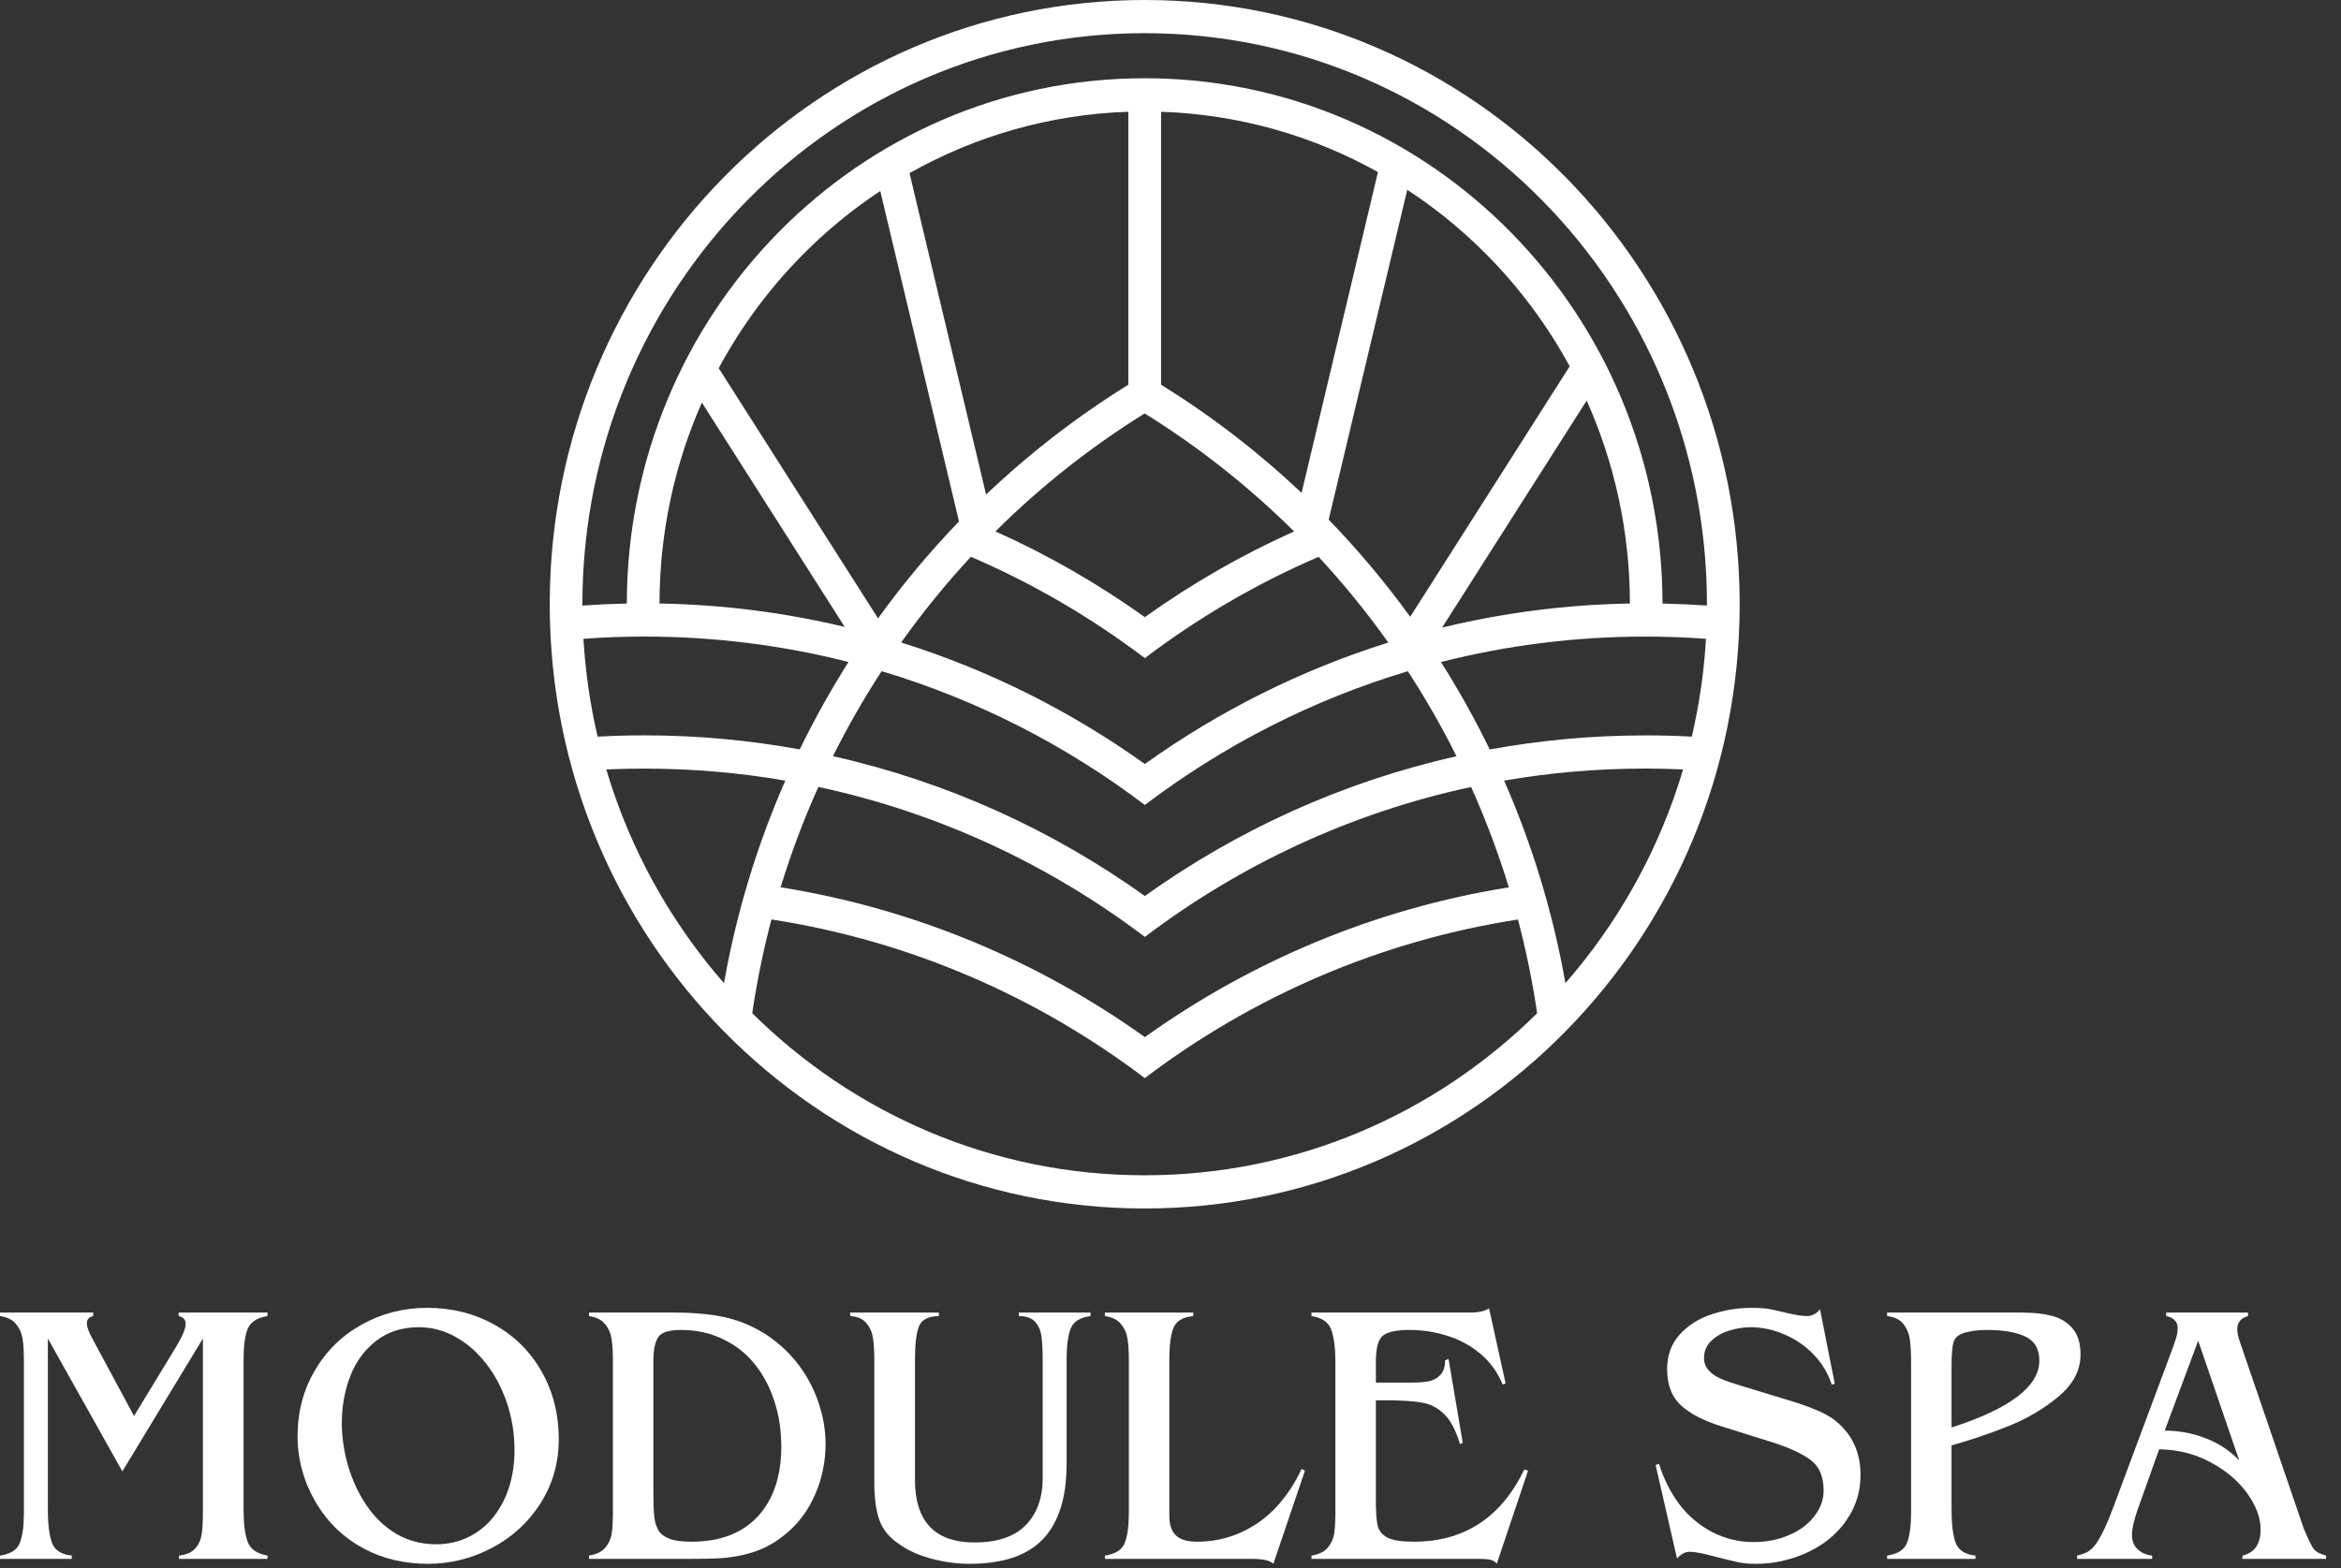
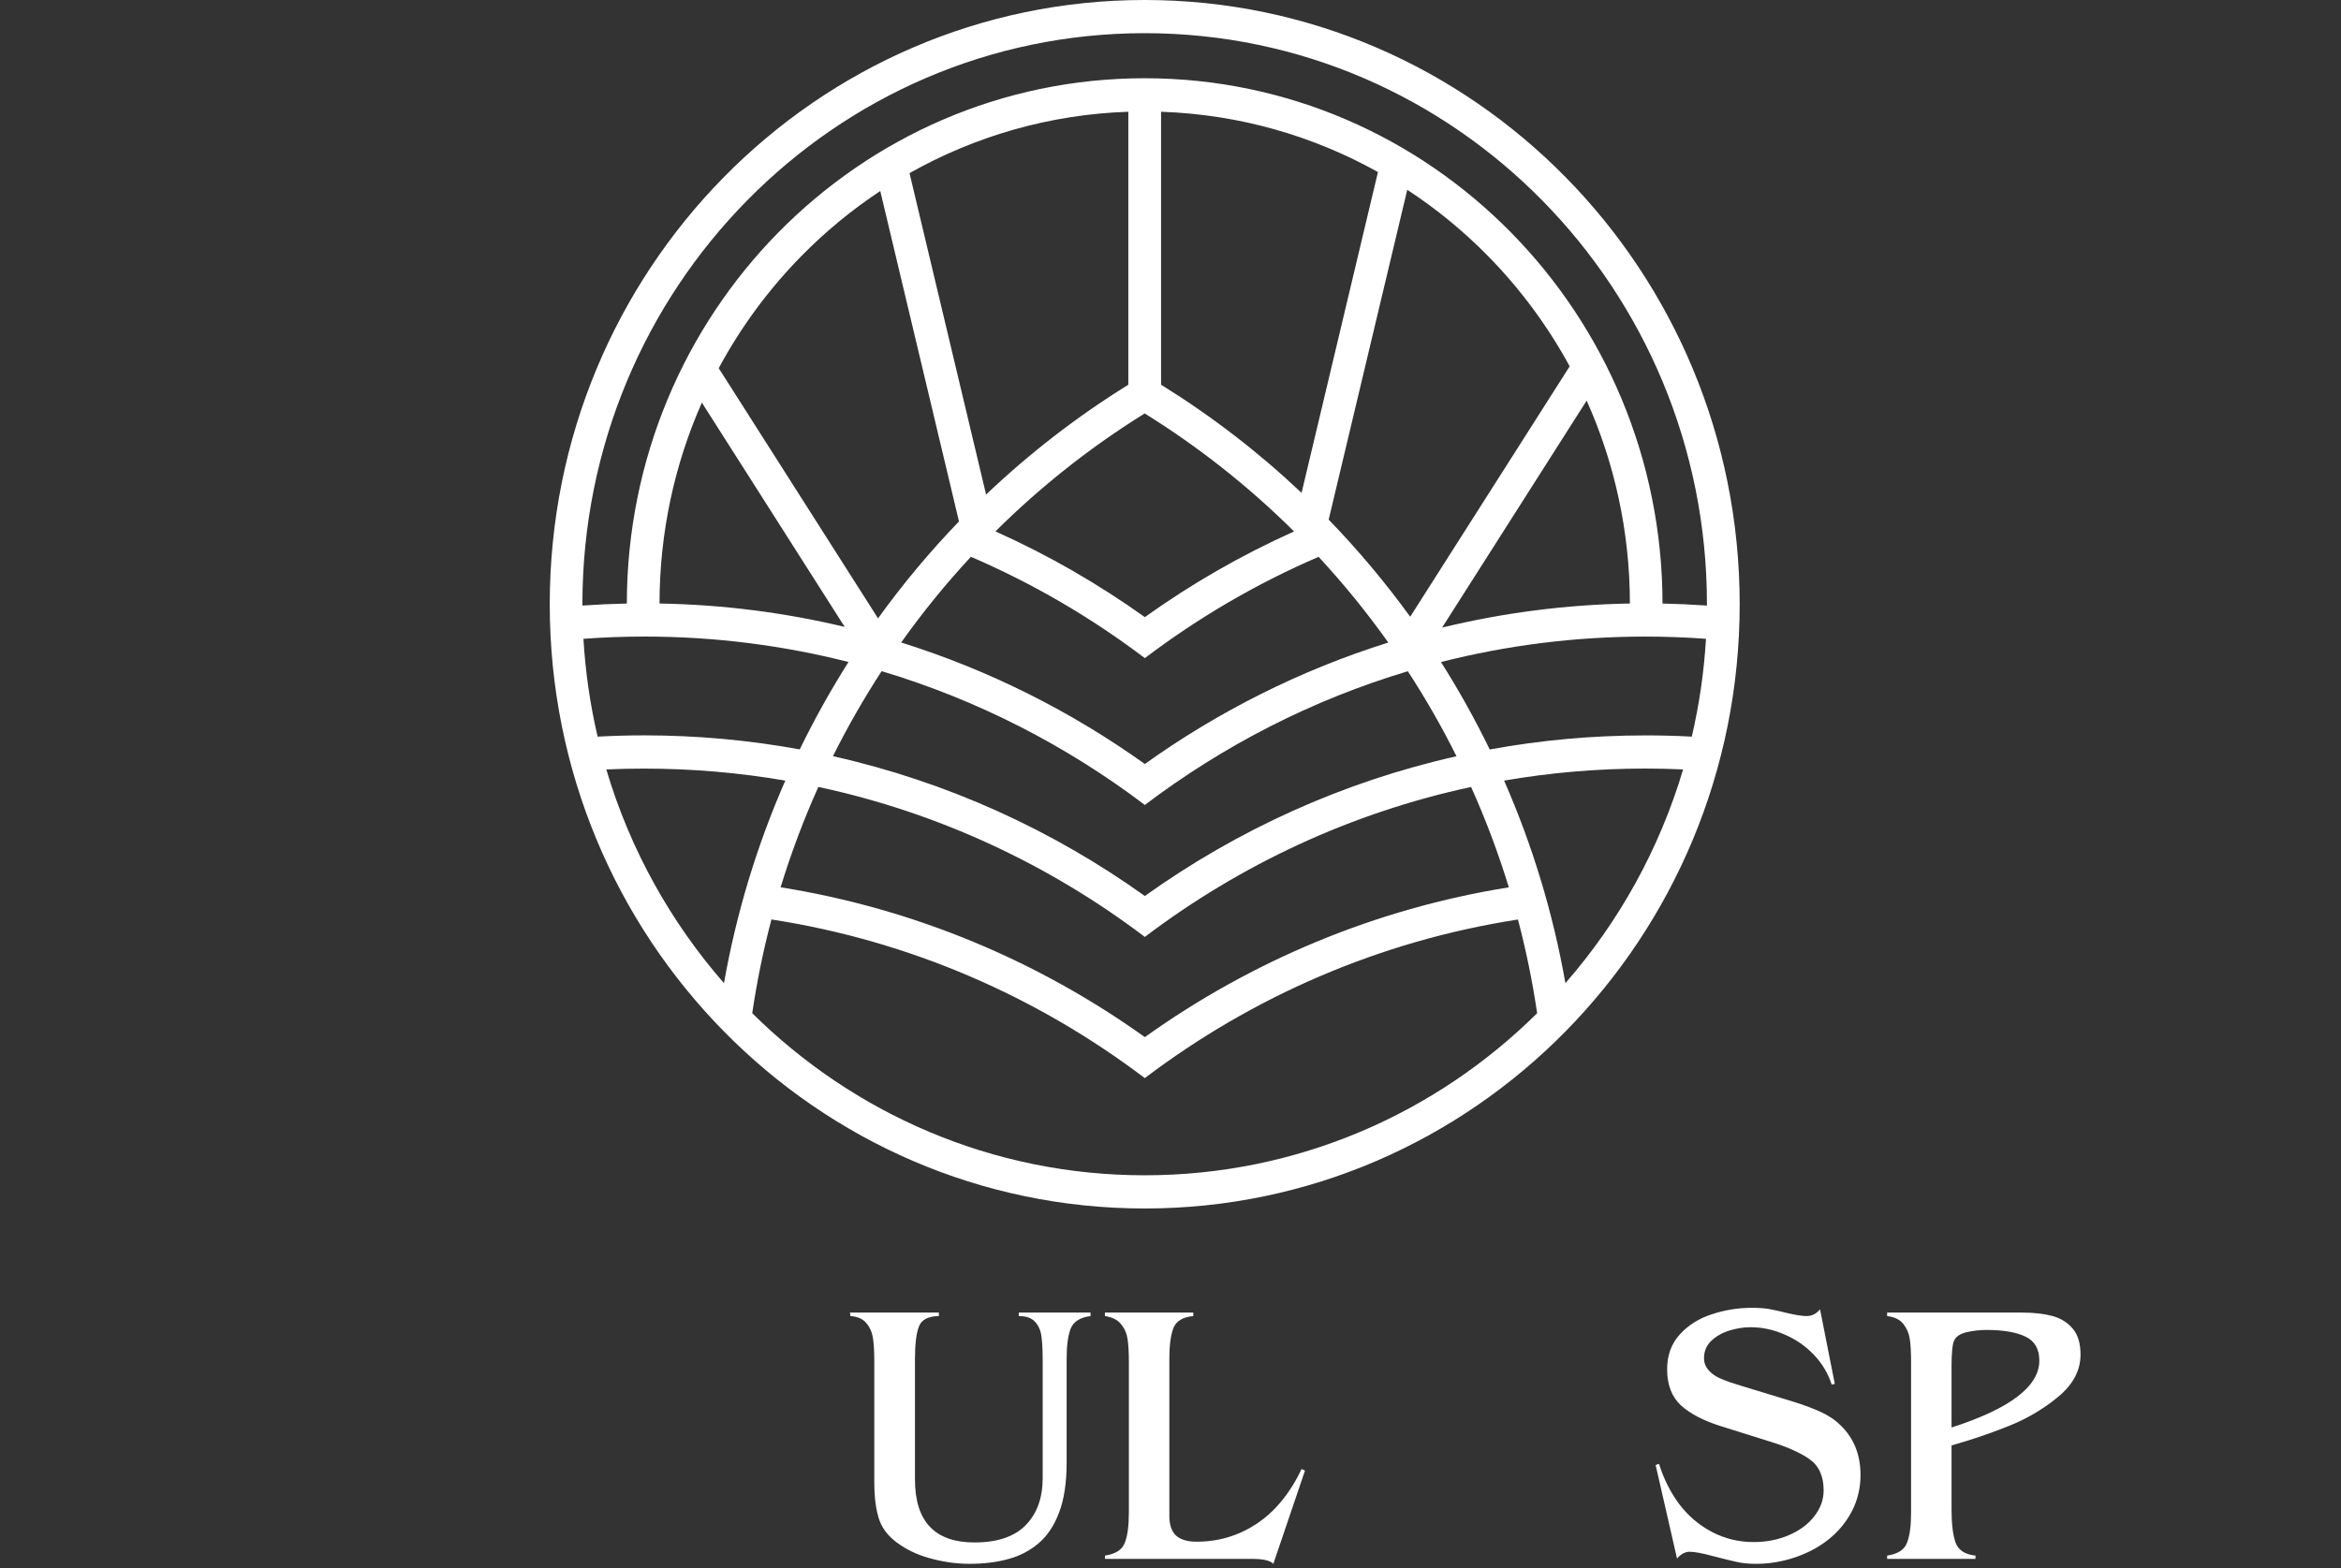
<svg xmlns="http://www.w3.org/2000/svg" width="97" height="65" viewBox="0 0 97 65" fill="none">
  <rect x="0" y="0" width="97" height="65" fill="#333333" stroke="none" />
  <path fill-rule="evenodd" clip-rule="evenodd" d="M47.431 1.375C40.998 1.375 35.173 4.024 30.957 8.308C26.741 12.591 24.132 18.508 24.132 25.045V25.099C24.742 25.056 25.355 25.028 25.973 25.015C25.98 19.007 28.38 13.568 32.257 9.629C36.141 5.684 41.505 3.243 47.43 3.243C53.355 3.243 58.72 5.684 62.603 9.629C66.48 13.568 68.88 19.006 68.887 25.015C69.504 25.028 70.119 25.056 70.728 25.099V25.045C70.728 18.508 68.12 12.591 63.904 8.308C59.69 4.024 53.865 1.375 47.431 1.375ZM24.175 26.477C24.257 27.864 24.455 29.22 24.763 30.532C25.405 30.497 26.051 30.479 26.702 30.479C28.899 30.479 31.05 30.68 33.138 31.061C33.745 29.812 34.421 28.602 35.158 27.438C32.451 26.75 29.619 26.384 26.702 26.384C25.851 26.385 25.009 26.415 24.175 26.477ZM25.122 31.892C26.107 35.211 27.791 38.222 29.998 40.75C30.516 37.816 31.378 35.001 32.54 32.354C30.642 32.028 28.69 31.857 26.7 31.857C26.171 31.855 25.646 31.868 25.122 31.892ZM31.169 41.995C31.364 40.675 31.63 39.378 31.965 38.109C37.703 38.996 42.981 41.31 47.435 44.685C51.886 41.312 57.162 38.999 62.897 38.111C63.231 39.378 63.498 40.675 63.692 41.995C59.494 46.152 53.757 48.713 47.431 48.713C41.106 48.715 35.368 46.153 31.169 41.995ZM64.863 40.749C67.071 38.222 68.754 35.209 69.74 31.891C69.22 31.867 68.698 31.855 68.171 31.855C66.177 31.855 64.224 32.026 62.323 32.354C63.484 35.001 64.346 37.815 64.863 40.749ZM70.1 30.532C70.406 29.218 70.606 27.864 70.688 26.477C69.857 26.415 69.018 26.385 68.171 26.385C65.251 26.385 62.416 26.751 59.707 27.44C60.445 28.604 61.119 29.814 61.727 31.064C63.819 30.681 65.973 30.481 68.172 30.481C68.818 30.479 69.462 30.497 70.1 30.532ZM53.931 20.428C52.149 18.743 50.198 17.24 48.109 15.945V4.632C51.359 4.742 54.414 5.635 57.096 7.131L53.931 20.428ZM58.31 7.866C59.517 8.656 60.636 9.575 61.647 10.603C62.979 11.956 64.123 13.496 65.04 15.184L58.432 25.563C57.401 24.14 56.271 22.794 55.054 21.538L58.31 7.866ZM46.754 15.945C44.636 17.258 42.661 18.785 40.859 20.498L37.686 7.176C40.387 5.652 43.471 4.742 46.753 4.632V15.945H46.754ZM39.736 21.613C38.526 22.867 37.406 24.209 36.382 25.629L29.78 15.26C30.704 13.543 31.864 11.976 33.215 10.603C34.205 9.597 35.296 8.697 36.474 7.917L39.736 21.613ZM27.327 25.014C27.331 22.048 27.958 19.23 29.082 16.687L35.001 25.984C32.531 25.393 29.963 25.06 27.327 25.014ZM65.744 16.604C66.891 19.168 67.532 22.015 67.536 25.014C64.861 25.061 62.256 25.404 59.754 26.012L65.744 16.604ZM47.431 17.136C49.674 18.529 51.751 20.172 53.62 22.027C51.437 23.006 49.366 24.198 47.437 25.579C45.504 24.198 43.432 23.004 41.246 22.025C43.115 20.17 45.189 18.527 47.431 17.136ZM54.637 23.08C55.673 24.198 56.638 25.384 57.525 26.632C53.882 27.775 50.486 29.486 47.437 31.666C44.385 29.485 40.986 27.772 37.34 26.63C38.227 25.381 39.192 24.196 40.229 23.078C42.806 24.186 45.223 25.601 47.437 27.278C49.648 25.602 52.062 24.188 54.637 23.08ZM58.334 27.821C59.07 28.951 59.744 30.127 60.35 31.345C55.632 32.404 51.261 34.403 47.437 37.137C43.61 34.4 39.235 32.401 34.514 31.342C35.12 30.126 35.794 28.949 36.531 27.818C40.51 29.009 44.193 30.906 47.437 33.364C50.678 30.907 54.358 29.012 58.334 27.821ZM60.955 32.618C61.559 33.962 62.082 35.351 62.519 36.778C56.97 37.665 51.841 39.839 47.437 42.986C43.029 39.836 37.897 37.663 32.345 36.776C32.782 35.347 33.305 33.959 33.909 32.616C38.897 33.685 43.49 35.844 47.437 38.833C51.38 35.846 55.97 33.689 60.955 32.618ZM30 7.335C34.461 2.803 40.623 0 47.431 0C54.24 0 60.402 2.803 64.863 7.335C69.325 11.867 72.084 18.129 72.084 25.045C72.084 31.96 69.325 38.222 64.863 42.754C60.402 47.286 54.238 50.089 47.431 50.089C40.623 50.089 34.461 47.286 30 42.754C25.538 38.222 22.779 31.96 22.779 25.045C22.778 18.129 25.538 11.867 30 7.335Z" fill="white" />
-   <path d="M1.983 55.479V62.583C1.983 63.158 2.037 63.607 2.147 63.931C2.261 64.249 2.537 64.43 2.974 64.476V64.612H0V64.476C0.437 64.41 0.711 64.236 0.82 63.953C0.934 63.67 0.991 63.249 0.991 62.689V56.441C0.991 56.057 0.974 55.747 0.939 55.51C0.904 55.272 0.815 55.065 0.671 54.889C0.532 54.707 0.308 54.593 0 54.548V54.404H3.861V54.548C3.687 54.588 3.6 54.687 3.6 54.843C3.6 54.99 3.667 55.187 3.802 55.434L5.553 58.69L7.298 55.82C7.561 55.381 7.693 55.065 7.693 54.873C7.693 54.697 7.596 54.588 7.402 54.548V54.404H11.084V54.548C10.647 54.618 10.371 54.8 10.257 55.093C10.148 55.381 10.093 55.792 10.093 56.327V62.583C10.093 63.138 10.148 63.575 10.257 63.893C10.371 64.206 10.647 64.4 11.084 64.476V64.612H7.417V64.476C7.725 64.44 7.949 64.342 8.088 64.18C8.232 64.019 8.321 63.825 8.356 63.597C8.391 63.37 8.408 63.067 8.408 62.689V55.479L5.069 60.985L1.983 55.479Z" fill="white" />
-   <path d="M13.962 63.385C13.619 63.052 13.326 62.678 13.082 62.264C12.839 61.85 12.652 61.411 12.523 60.947C12.394 60.477 12.329 60.008 12.329 59.538C12.329 58.529 12.568 57.617 13.045 56.804C13.522 55.987 14.173 55.35 14.998 54.896C15.823 54.437 16.725 54.207 17.704 54.207C18.722 54.207 19.649 54.439 20.484 54.904C21.319 55.368 21.972 56.017 22.445 56.85C22.917 57.683 23.153 58.617 23.153 59.652C23.153 60.626 22.902 61.51 22.4 62.302C21.903 63.09 21.234 63.706 20.395 64.15C19.56 64.594 18.668 64.817 17.719 64.817C17.266 64.817 16.814 64.766 16.362 64.665C15.915 64.564 15.487 64.405 15.08 64.188C14.672 63.971 14.3 63.703 13.962 63.385ZM18.069 64.006C18.576 64.006 19.035 63.9 19.448 63.688C19.865 63.476 20.211 63.188 20.484 62.825C20.762 62.461 20.971 62.05 21.11 61.59C21.249 61.126 21.319 60.634 21.319 60.114C21.319 59.427 21.215 58.773 21.006 58.153C20.797 57.532 20.509 56.986 20.141 56.517C19.773 56.042 19.351 55.674 18.874 55.411C18.397 55.144 17.89 55.01 17.353 55.01C16.663 55.01 16.076 55.197 15.594 55.57C15.112 55.939 14.752 56.428 14.513 57.039C14.28 57.65 14.163 58.299 14.163 58.986C14.163 59.556 14.25 60.147 14.424 60.758C14.603 61.363 14.859 61.911 15.192 62.401C15.524 62.891 15.934 63.282 16.422 63.575C16.913 63.862 17.463 64.006 18.069 64.006Z" fill="white" />
-   <path d="M28.035 54.404C28.462 54.404 28.872 54.427 29.265 54.472C29.663 54.513 30.03 54.583 30.368 54.684C30.706 54.78 31.039 54.916 31.367 55.093C31.695 55.265 32.011 55.482 32.314 55.744C32.706 56.083 33.044 56.471 33.328 56.91C33.611 57.35 33.827 57.822 33.976 58.327C34.13 58.831 34.207 59.339 34.207 59.849C34.207 60.571 34.068 61.257 33.79 61.909C33.516 62.56 33.114 63.11 32.582 63.559C32.284 63.807 31.986 64.001 31.688 64.143C31.39 64.284 31.071 64.39 30.733 64.461C30.401 64.531 30.085 64.574 29.787 64.589C29.489 64.605 29.094 64.612 28.602 64.612H24.405V64.476C24.713 64.425 24.937 64.317 25.076 64.15C25.22 63.984 25.309 63.792 25.344 63.575C25.379 63.352 25.396 63.057 25.396 62.689V56.441C25.396 56.057 25.379 55.747 25.344 55.51C25.309 55.272 25.22 55.065 25.076 54.889C24.937 54.707 24.713 54.593 24.405 54.548V54.404H28.035ZM27.073 61.901C27.073 62.325 27.086 62.648 27.111 62.87C27.136 63.087 27.193 63.274 27.282 63.431C27.377 63.582 27.531 63.698 27.744 63.779C27.958 63.86 28.259 63.9 28.646 63.9C29.839 63.9 30.758 63.549 31.404 62.848C32.05 62.141 32.373 61.179 32.373 59.962C32.373 59.296 32.279 58.672 32.09 58.092C31.906 57.511 31.638 56.999 31.285 56.555C30.932 56.11 30.492 55.762 29.966 55.51C29.439 55.252 28.858 55.123 28.221 55.123C27.724 55.123 27.409 55.222 27.275 55.419C27.141 55.616 27.073 55.951 27.073 56.426V61.901Z" fill="white" />
  <path d="M36.227 56.426C36.227 56.037 36.21 55.722 36.175 55.479C36.14 55.237 36.051 55.027 35.907 54.851C35.763 54.669 35.539 54.568 35.236 54.548L35.221 54.404H38.903V54.548C38.461 54.553 38.185 54.697 38.076 54.98C37.967 55.262 37.912 55.712 37.912 56.327V61.325C37.912 63.062 38.734 63.931 40.379 63.931C41.323 63.931 42.029 63.693 42.496 63.219C42.968 62.739 43.204 62.088 43.204 61.265V56.426C43.204 55.977 43.187 55.628 43.152 55.381C43.117 55.133 43.028 54.934 42.884 54.783C42.745 54.626 42.521 54.548 42.213 54.548V54.404H45.187V54.548C44.75 54.603 44.474 54.78 44.36 55.078C44.25 55.371 44.196 55.787 44.196 56.327V60.629C44.196 61.447 44.094 62.128 43.89 62.673C43.691 63.214 43.408 63.643 43.04 63.961C42.673 64.274 42.25 64.493 41.773 64.62C41.301 64.751 40.767 64.817 40.17 64.817C39.674 64.817 39.169 64.751 38.657 64.62C38.15 64.493 37.708 64.304 37.331 64.052C36.888 63.769 36.593 63.426 36.443 63.022C36.299 62.613 36.227 62.088 36.227 61.447V56.426Z" fill="white" />
  <path d="M48.452 62.825C48.452 63.204 48.547 63.479 48.735 63.65C48.924 63.817 49.207 63.9 49.585 63.9C50.226 63.9 50.828 63.777 51.389 63.529C51.956 63.277 52.447 62.928 52.865 62.484C53.287 62.035 53.643 61.502 53.931 60.886L54.072 60.954L52.761 64.817C52.636 64.68 52.341 64.612 51.873 64.612H45.783V64.476C46.221 64.41 46.494 64.236 46.603 63.953C46.718 63.67 46.775 63.249 46.775 62.689V56.441C46.775 56.057 46.758 55.747 46.723 55.51C46.688 55.272 46.599 55.065 46.454 54.889C46.315 54.707 46.092 54.593 45.783 54.548V54.404H49.444V54.548C49.006 54.588 48.73 54.757 48.616 55.055C48.507 55.348 48.452 55.772 48.452 56.327V62.825Z" fill="white" />
-   <path d="M62.384 57.335L62.265 57.388C62.056 56.883 61.753 56.461 61.355 56.123C60.958 55.785 60.503 55.535 59.991 55.373C59.479 55.207 58.953 55.123 58.411 55.123C57.859 55.123 57.486 55.204 57.293 55.366C57.104 55.527 57.01 55.881 57.01 56.426V57.304H58.523C58.786 57.304 59.012 57.287 59.201 57.251C59.395 57.211 59.556 57.123 59.685 56.986C59.815 56.845 59.879 56.643 59.879 56.38L60.021 56.327L60.61 59.803L60.491 59.849C60.322 59.273 60.1 58.857 59.827 58.599C59.559 58.342 59.248 58.185 58.895 58.13C58.547 58.069 58.041 58.039 57.375 58.039H57.01V62.196C57.01 62.676 57.034 63.024 57.084 63.241C57.139 63.453 57.275 63.617 57.494 63.734C57.718 63.845 58.08 63.9 58.582 63.9C60.669 63.9 62.195 62.903 63.159 60.909L63.316 60.954L62.019 64.817C61.959 64.731 61.872 64.675 61.758 64.65C61.648 64.625 61.512 64.612 61.348 64.612H54.341V64.476C54.649 64.425 54.873 64.317 55.012 64.15C55.156 63.984 55.245 63.792 55.28 63.575C55.315 63.352 55.332 63.057 55.332 62.689V56.441C55.332 55.87 55.275 55.429 55.161 55.116C55.047 54.803 54.773 54.613 54.341 54.548V54.404H60.871C61.268 54.404 61.544 54.343 61.698 54.222L62.384 57.335Z" fill="white" />
  <path d="M76.025 57.357L75.898 57.388C75.744 56.918 75.496 56.504 75.153 56.146C74.81 55.787 74.407 55.51 73.945 55.313C73.488 55.111 73.016 55.01 72.529 55.01C72.251 55.01 71.963 55.055 71.664 55.146C71.366 55.237 71.115 55.378 70.912 55.57C70.708 55.762 70.606 56.004 70.606 56.297C70.606 56.469 70.658 56.62 70.762 56.752C70.867 56.883 71.001 56.991 71.165 57.077C71.334 57.163 71.513 57.236 71.702 57.297C71.895 57.357 72.055 57.408 72.179 57.448L74.311 58.099C74.708 58.221 75.076 58.357 75.414 58.508C75.752 58.66 76.035 58.849 76.264 59.076C76.815 59.606 77.091 60.293 77.091 61.136C77.091 61.681 76.969 62.186 76.726 62.651C76.482 63.11 76.154 63.501 75.742 63.825C75.334 64.143 74.87 64.387 74.348 64.559C73.826 64.731 73.299 64.817 72.768 64.817C72.454 64.817 72.191 64.791 71.977 64.741C71.764 64.695 71.433 64.615 70.986 64.499C70.539 64.377 70.213 64.317 70.01 64.317C69.826 64.317 69.652 64.41 69.488 64.597L68.601 60.72L68.742 60.674C68.936 61.295 69.214 61.85 69.577 62.34C69.945 62.825 70.395 63.209 70.926 63.491C71.463 63.774 72.042 63.915 72.663 63.915C73.19 63.915 73.677 63.819 74.124 63.628C74.572 63.436 74.922 63.176 75.175 62.848C75.434 62.514 75.563 62.156 75.563 61.772C75.563 61.182 75.367 60.75 74.974 60.477C74.586 60.205 74.035 59.96 73.319 59.743L71.292 59.107C70.586 58.885 70.039 58.599 69.652 58.251C69.269 57.898 69.078 57.398 69.078 56.752C69.078 56.176 69.252 55.696 69.6 55.313C69.952 54.924 70.397 54.644 70.934 54.472C71.471 54.295 72.017 54.207 72.574 54.207C72.892 54.207 73.143 54.225 73.327 54.26C73.516 54.295 73.774 54.353 74.102 54.434C74.435 54.51 74.688 54.548 74.862 54.548C75.076 54.548 75.26 54.454 75.414 54.268L76.025 57.357Z" fill="white" />
  <path d="M83.792 54.404C84.269 54.404 84.679 54.449 85.022 54.54C85.365 54.626 85.648 54.798 85.872 55.055C86.096 55.308 86.207 55.671 86.207 56.146C86.207 56.797 85.902 57.377 85.291 57.887C84.684 58.392 83.996 58.799 83.226 59.107C82.456 59.415 81.668 59.682 80.863 59.909V62.583C80.863 63.158 80.918 63.607 81.027 63.931C81.141 64.249 81.417 64.43 81.854 64.476V64.612H78.194V64.476C78.632 64.41 78.905 64.236 79.014 63.953C79.129 63.67 79.186 63.249 79.186 62.689V56.441C79.186 56.052 79.168 55.739 79.133 55.502C79.099 55.265 79.009 55.055 78.865 54.873C78.721 54.692 78.497 54.583 78.194 54.548V54.404H83.792ZM80.863 59.167C83.288 58.385 84.5 57.461 84.5 56.396C84.5 55.916 84.312 55.585 83.934 55.404C83.556 55.217 83.012 55.123 82.301 55.123C82.033 55.123 81.765 55.154 81.496 55.214C81.228 55.275 81.054 55.388 80.975 55.555C80.9 55.712 80.863 56.062 80.863 56.608V59.167Z" fill="white" />
-   <path d="M88.585 62.537C88.421 62.997 88.339 63.363 88.339 63.635C88.339 63.873 88.419 64.067 88.578 64.218C88.742 64.365 88.941 64.451 89.174 64.476V64.612H86.066V64.476C86.27 64.425 86.426 64.367 86.535 64.302C86.645 64.231 86.752 64.122 86.856 63.976C87.08 63.648 87.308 63.168 87.542 62.537L90.002 55.941C90.051 55.81 90.091 55.696 90.121 55.6C90.156 55.505 90.183 55.411 90.203 55.32C90.223 55.224 90.233 55.131 90.233 55.04C90.233 54.904 90.188 54.795 90.099 54.714C90.014 54.629 89.9 54.573 89.756 54.548V54.404H93.147V54.548C92.849 54.629 92.7 54.815 92.7 55.108C92.7 55.245 92.747 55.444 92.842 55.706L95.451 63.34C95.635 63.774 95.769 64.054 95.853 64.18C95.943 64.307 96.119 64.405 96.382 64.476V64.612H92.916V64.476C93.418 64.36 93.669 63.996 93.669 63.385C93.669 62.911 93.485 62.416 93.117 61.901C92.75 61.386 92.245 60.957 91.604 60.614C90.963 60.265 90.25 60.084 89.465 60.068L88.585 62.537ZM91.082 55.57L89.696 59.296C90.287 59.296 90.854 59.402 91.395 59.614C91.937 59.821 92.399 60.127 92.782 60.53L91.082 55.57Z" fill="white" />
</svg>